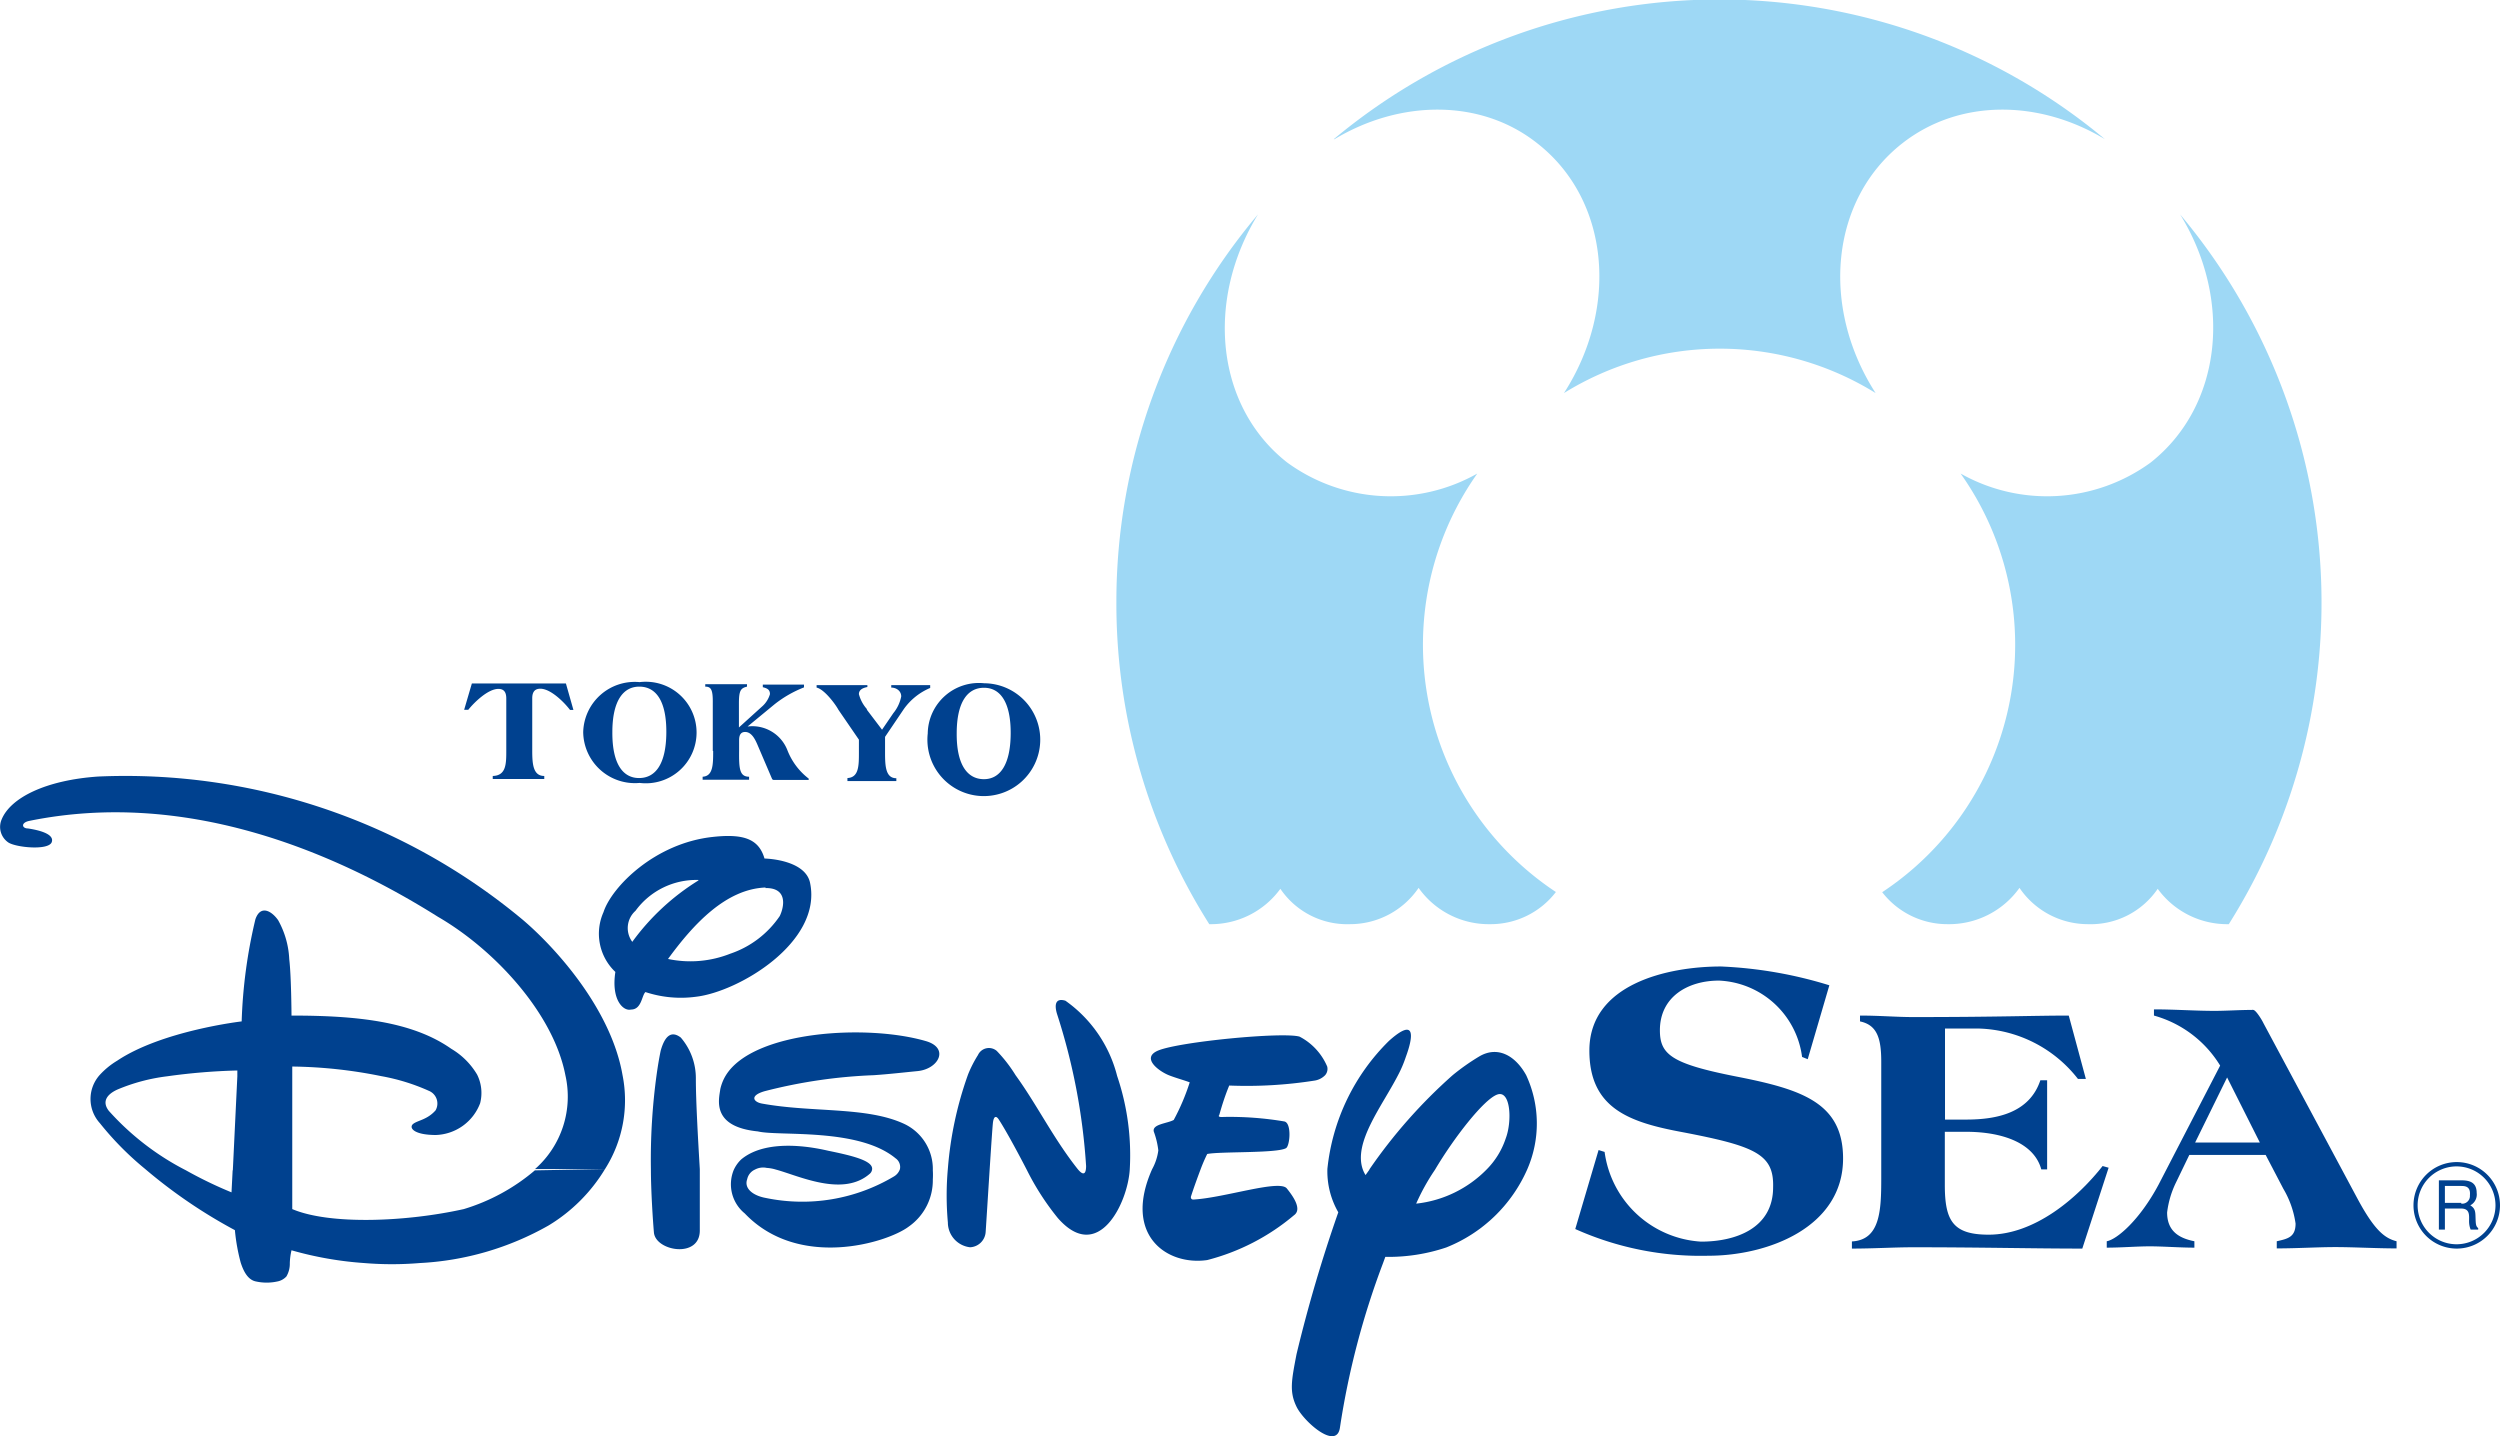
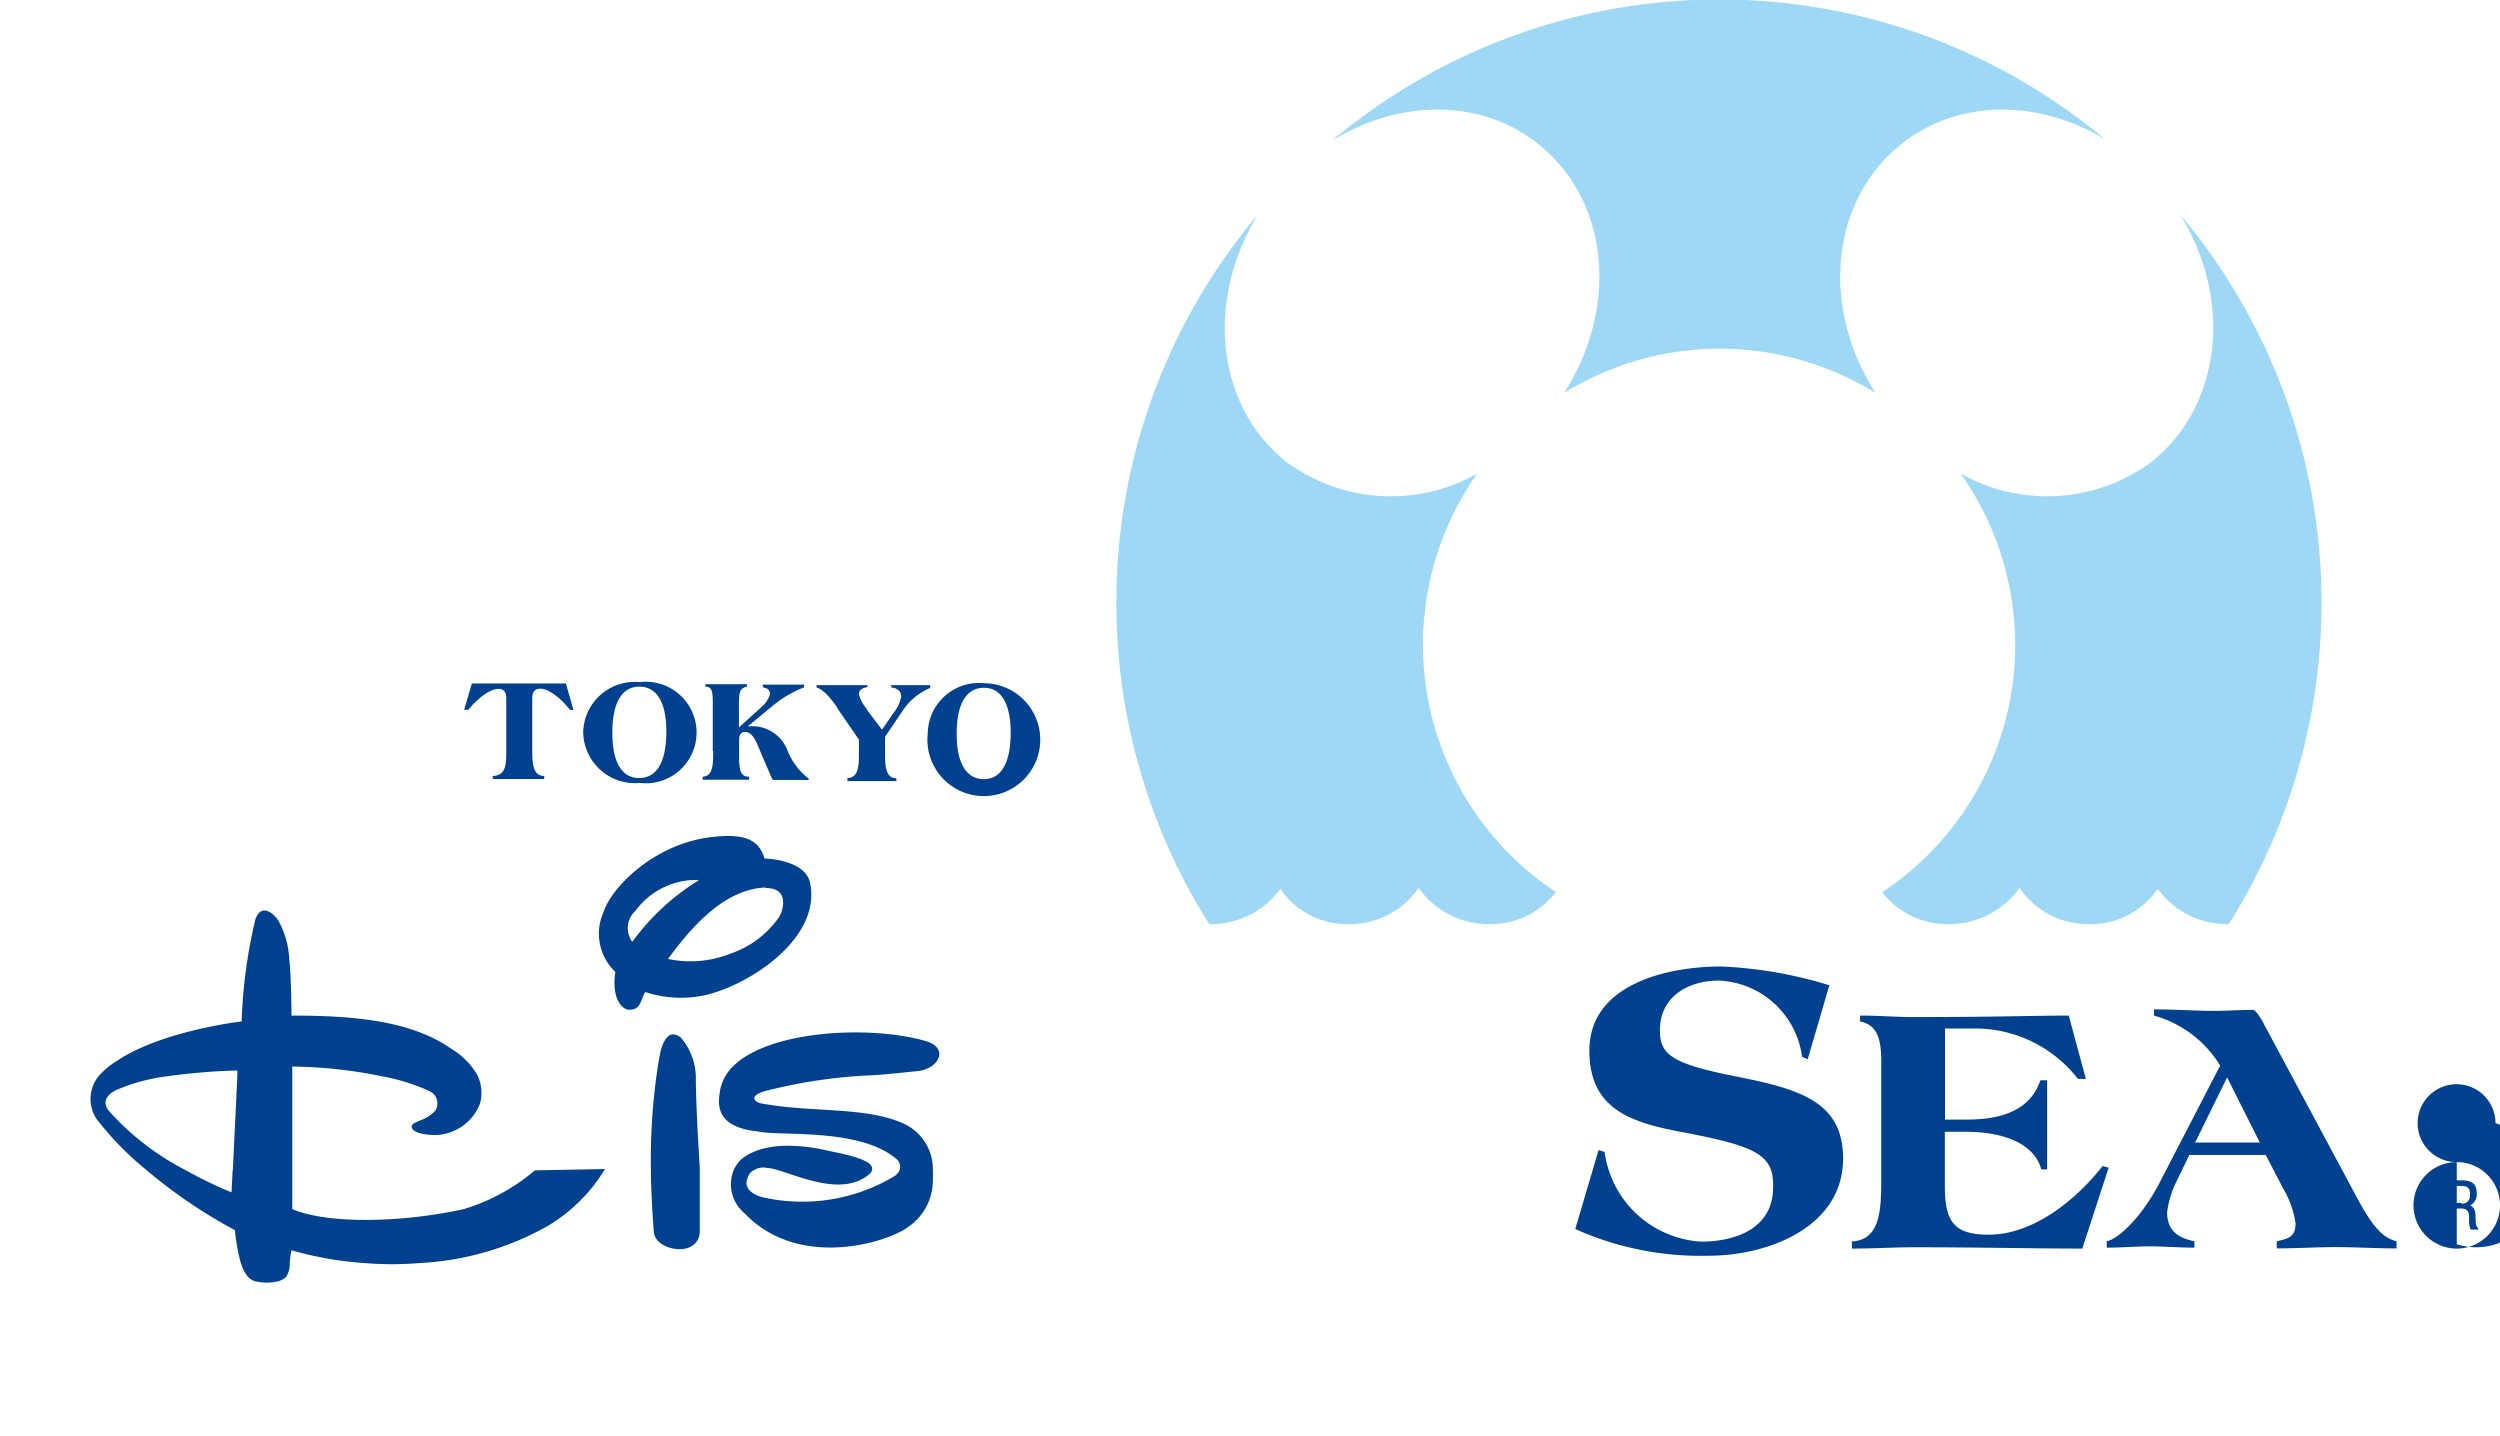
<svg xmlns="http://www.w3.org/2000/svg" viewBox="0 0 132.93 76.36">
  <defs>
    <style>.cls-1{fill:#00418f;}.cls-2{fill:#9ed8f5;}</style>
  </defs>
  <g id="レイヤー_2" data-name="レイヤー 2">
    <g id="メイン">
      <path class="cls-1" d="M37,57.36a3.31,3.31,0,0,0-.8-2.19c-.48-.37-.84-.13-1.07.7-.09.43-.16.87-.22,1.3a33.24,33.24,0,0,0-.3,5c0,1.16.11,2.8.16,3.36.08,1,2.46,1.41,2.44-.12,0-.4,0-1.72,0-3.24h0C37.11,60.47,37,58.52,37,57.36Z" />
-       <path class="cls-1" d="M32.17,62.16a6.82,6.82,0,0,0,.93-5c-.61-3.51-3.56-6.77-5.3-8.25A33,33,0,0,0,5.22,41.29c-2.77.19-4.67,1.12-5.14,2.3a1,1,0,0,0,.34,1.19c.37.28,2.16.46,2.33,0s-.79-.66-1.27-.73c-.31,0-.39-.3.07-.4,8.18-1.67,16,1.49,21.74,5.1,3,1.74,6.13,5.12,6.77,8.41a5.13,5.13,0,0,1-1.61,5" />
      <path class="cls-1" d="M32.17,62.16a8.85,8.85,0,0,1-3,3,15.45,15.45,0,0,1-6.87,2h0a17.79,17.79,0,0,1-2.92,0,18.62,18.62,0,0,1-3.88-.68,3.5,3.5,0,0,0-.09.68h0a1.34,1.34,0,0,1-.18.71.87.87,0,0,1-.49.27,2.66,2.66,0,0,1-1.12,0c-.44-.08-.67-.54-.82-1a10.19,10.19,0,0,1-.31-1.73,27.13,27.13,0,0,1-4.78-3.26,16.15,16.15,0,0,1-2.4-2.43,1.91,1.91,0,0,1,0-2.57,4.14,4.14,0,0,1,.92-.75c2.39-1.6,6.62-2.09,6.62-2.09a26.89,26.89,0,0,1,.73-5.43c.27-.78.86-.45,1.21.05A4.68,4.68,0,0,1,15.38,51c.11.92.12,3,.12,3,3.46,0,6.41.3,8.5,1.77a3.89,3.89,0,0,1,1.37,1.37,2.19,2.19,0,0,1,.16,1.52,2.61,2.61,0,0,1-2.35,1.69c-1.21,0-1.45-.4-1.21-.59s.75-.22,1.19-.72A.73.73,0,0,0,22.8,58a10.8,10.8,0,0,0-2.53-.78,25,25,0,0,0-4.73-.51v7.58c2,.85,6.07.68,9.12,0a10.5,10.5,0,0,0,3.78-2.06m-16.06,0,.24-5v-.31a32.5,32.5,0,0,0-3.74.31,9.87,9.87,0,0,0-2.63.7c-.62.28-.82.68-.46,1.14a14.17,14.17,0,0,0,4.1,3.16,22.11,22.11,0,0,0,2.42,1.17l.06-1.17Z" />
      <path class="cls-1" d="M37,53a6,6,0,0,1-2.68-.25c-.2.18-.2.93-.77.93-.4.1-1.06-.5-.83-2a2.8,2.8,0,0,1-.63-3.18c.43-1.33,2.72-3.67,5.82-4,1.65-.18,2.44.12,2.74,1.15.14,0,2.21.08,2.43,1.33C43.7,50.11,39.27,52.74,37,53Zm.14-6.21a4,4,0,0,0-3.35,1.64,1.23,1.23,0,0,0-.17,1.65A12.43,12.43,0,0,1,37.13,46.82Zm3.57.4c-2.1.08-3.82,1.92-5.19,3.8a5.75,5.75,0,0,0,3.31-.28,5.18,5.18,0,0,0,2.63-2C41.69,48.24,41.91,47.2,40.7,47.22Z" />
      <path class="cls-1" d="M46.46,57.17c.76-.05,1.54-.14,2.35-.22,1.1-.12,1.68-1.22.43-1.59-3.14-.92-9.17-.55-10.64,1.81a2.4,2.4,0,0,0-.3.74c-.07.54-.5,2,2,2.25,1.11.27,5.34-.21,7.32,1.43a.56.56,0,0,1,.23.58.72.72,0,0,1-.31.38,9.52,9.52,0,0,1-6.81,1.15c-.68-.12-1.18-.5-1-1a.72.72,0,0,1,.41-.51h0a.92.92,0,0,1,.63-.09,2.14,2.14,0,0,1,.49.09c1.22.33,3.57,1.48,5,.21a.36.36,0,0,0,.11-.21h0c.08-.46-1-.73-2.32-1-.45-.1-3.18-.76-4.64.46a1.78,1.78,0,0,0-.4.57,2,2,0,0,0,.59,2.3c2.86,3,7.57,1.57,8.72.7a3,3,0,0,0,1.28-2.51,3.85,3.85,0,0,0,0-.48,2.65,2.65,0,0,0-1.52-2.47c-2-.93-4.86-.59-7.56-1.08-.45-.08-.69-.42.14-.66A27.25,27.25,0,0,1,46.46,57.17Z" />
-       <path class="cls-1" d="M61.26,62.17a2.83,2.83,0,0,0,.33-1,4.27,4.27,0,0,0-.24-1c-.1-.4.72-.43,1.06-.62a11.63,11.63,0,0,0,.85-2c-.32-.12-.73-.23-1.09-.37-.54-.21-1.52-.93-.59-1.32,1.12-.47,6.63-1,7.52-.74a3.2,3.2,0,0,1,1.47,1.59.51.51,0,0,1-.11.46,1,1,0,0,1-.58.29,23.19,23.19,0,0,1-4.52.26c-.21.51-.37,1-.53,1.57,0,0-.14.13.24.1a17.37,17.37,0,0,1,3.22.24c.4.08.3,1.3.09,1.42-.48.28-3.51.17-4.19.31a8.58,8.58,0,0,0-.35.81h0c-.18.48-.37,1-.52,1.47,0,.14.09.15.18.14,1.67-.11,4.53-1.07,4.92-.59s.81,1.13.38,1.43A11.64,11.64,0,0,1,64.19,67C62.05,67.31,59.7,65.68,61.26,62.17Z" />
-       <path class="cls-1" d="M75.3,64a11.4,11.4,0,0,1,1-1.8c1-1.69,2.59-3.74,3.31-4s.8,1.43.45,2.34a4.22,4.22,0,0,1-1,1.63A6.18,6.18,0,0,1,75.3,64Zm-2.49-1.8-.2.28a1.47,1.47,0,0,1-.14-.28h0c-.53-1.44,1-3.36,1.85-5a6.31,6.31,0,0,0,.43-1c.37-1,.59-2.18-.89-.86a11.16,11.16,0,0,0-3.28,6.81,4.37,4.37,0,0,0,.58,2.31A77.6,77.6,0,0,0,68.94,72c-.27,1.4-.39,2,0,2.8s2.15,2.35,2.31,1.09a42.67,42.67,0,0,1,2.29-8.73h0l.12-.33a9.62,9.62,0,0,0,3.24-.5,7.89,7.89,0,0,0,4.31-4.16,6.1,6.1,0,0,0-.06-5c-.58-1.05-1.52-1.57-2.49-1a11.7,11.7,0,0,0-1.42,1,27.48,27.48,0,0,0-4.42,5" />
-       <path class="cls-1" d="M52.41,65.5a.87.87,0,0,1-.83.82A1.33,1.33,0,0,1,50.4,65a16,16,0,0,1,0-2.86,19.28,19.28,0,0,1,1.07-5A6.34,6.34,0,0,1,52,56.1a.64.64,0,0,1,1-.22A7.54,7.54,0,0,1,54,57.17c1.12,1.54,2,3.34,3.27,4.95.42.54.48.15.48-.12a33,33,0,0,0-1.55-8.1c-.14-.48-.08-.85.45-.69a7,7,0,0,1,2.75,4,13.12,13.12,0,0,1,.67,5c-.12,1.78-1.68,5-3.82,2.56a13.81,13.81,0,0,1-1.65-2.56c-.46-.89-1.1-2.08-1.49-2.68-.12-.19-.26-.22-.31.14S52.49,64.31,52.41,65.5Z" />
      <path class="cls-2" d="M115.92,11.4a32.1,32.1,0,0,1,2.59,37.74,4.57,4.57,0,0,1-3.78-1.88,4.31,4.31,0,0,1-3.7,1.88,4.4,4.4,0,0,1-3.65-1.93,4.6,4.6,0,0,1-3.82,1.93,4.38,4.38,0,0,1-3.48-1.7,15.76,15.76,0,0,0,4.17-22.26,9.35,9.35,0,0,0,10.11-.59c3.79-3,4.37-8.64,1.56-13.19Zm-45-4a32,32,0,0,1,41,0c-3.48-2.1-7.73-2.16-10.77.22-3.83,3-4.36,8.71-1.42,13.28a15.72,15.72,0,0,0-16.57,0c2.94-4.57,2.41-10.29-1.42-13.28-3-2.38-7.29-2.32-10.78-.22ZM59.36,32A31.93,31.93,0,0,1,66.89,11.4C64.07,16,64.66,21.63,68.44,24.59a9.35,9.35,0,0,0,10.11.59,15.77,15.77,0,0,0,4.18,22.25,4.37,4.37,0,0,1-3.49,1.71,4.57,4.57,0,0,1-3.81-1.93,4.41,4.41,0,0,1-3.66,1.93,4.29,4.29,0,0,1-3.69-1.88,4.57,4.57,0,0,1-3.78,1.88A31.88,31.88,0,0,1,59.36,32Z" />
      <path class="cls-1" d="M92.32,57.24c-3.45-.68-4.06-1.17-4.06-2.46,0-1.78,1.49-2.64,3.14-2.64a4.66,4.66,0,0,1,4.42,4.06l.3.12,1.15-3.93a22.63,22.63,0,0,0-5.76-1c-2.82,0-7,.92-7,4.47,0,3.07,2.12,3.81,4.9,4.33,3.93.75,4.92,1.18,4.87,2.94,0,2.19-2,2.89-3.83,2.89a5.51,5.51,0,0,1-5.13-4.77L85,61.15l-1.24,4.2a16.3,16.3,0,0,0,7.09,1.42C94,66.77,98,65.26,98,61.6,98,58.62,95.78,57.92,92.32,57.24Z" />
      <path class="cls-1" d="M111.8,62c-1.37,1.74-3.63,3.65-6.06,3.65-1.89,0-2.33-.73-2.33-2.64V60.18h1.13c2,0,3.63.63,4,2h.31V57.44h-.36c-.58,1.74-2.32,2.09-3.94,2.09h-1.13V54.69h1.82a6.93,6.93,0,0,1,5.25,2.68h.42L110,54c-1.84,0-3.81.08-8.28.08-.86,0-1.78-.08-2.82-.08v.31c.9.19,1.13.88,1.13,2.14v6.23c0,1.72-.07,3.25-1.56,3.33v.38c1.14,0,2.23-.07,3.25-.07,3.71,0,6.34.07,9,.07l1.4-4.3Z" />
      <path class="cls-1" d="M125.36,63.75l-5-9.33c-.11-.23-.42-.72-.55-.72a.11.11,0,0,0-.07,0c-.68,0-1.36.05-2,.05-1,0-2.12-.08-3.21-.08V54a6,6,0,0,1,3.52,2.66L114.77,63c-1,1.87-2.2,2.9-2.75,3v.34c.78,0,1.58-.07,2.29-.07s1.59.07,2.37.07V66c-.86-.17-1.45-.57-1.45-1.53a5,5,0,0,1,.46-1.57l.72-1.49h4.06l.94,1.8a5,5,0,0,1,.65,1.85c0,.73-.43.81-1,.94v.38c1.07,0,2.16-.07,3.12-.07s2.2.07,3.25.07V66C126.8,65.84,126.26,65.42,125.36,63.75Zm-8.64-3,1.7-3.46,1.74,3.46Z" />
      <path class="cls-1" d="M50.87,39c0-1.68.58-2.43,1.45-2.43s1.43.77,1.42,2.44-.58,2.43-1.44,2.42-1.44-.76-1.43-2.43Zm-1.54,0a3,3,0,1,0,3-2.67,2.72,2.72,0,0,0-3,2.67Zm-3.22-1.28a1.92,1.92,0,0,1-.44-.81c0-.26.25-.34.45-.38v-.1c-.45,0-1,0-1.38,0s-.87,0-1.32,0v.13c.41.09,1,.88,1.16,1.18l1.09,1.59V40c0,.71,0,1.34-.61,1.37v.16c.43,0,.88,0,1.3,0s.86,0,1.3,0v-.15c-.58,0-.6-.67-.6-1.38v-.82l1-1.48a3.27,3.27,0,0,1,1.4-1.12v-.15l-1.07,0c-.31,0-.68,0-1,0v.13c.26,0,.53.17.53.47a2,2,0,0,1-.42.89l-.6.88-.82-1.08Zm-8.19,2.21c0,.71,0,1.34-.56,1.37v.16h2.47V41.3c-.51,0-.54-.44-.53-1.37v-.58c0-.28.1-.43.32-.43.4,0,.59.53.72.83l.71,1.66a.1.1,0,0,0,.09.06H43v-.07a3.5,3.5,0,0,1-1.14-1.53,2,2,0,0,0-2.11-1.24l1.42-1.17a6.07,6.07,0,0,1,1.58-.91V36.4c-.36,0-.74,0-1.09,0l-1.1,0v.14c.24.06.38.13.38.37a1.39,1.39,0,0,1-.38.62l-1.27,1.15V37.39c0-.68.1-.8.43-.88v-.13c-.39,0-.76,0-1.12,0s-.73,0-1.1,0v.13c.31,0,.41.16.4.88v2.54Zm-5.36-1c0-1.67.58-2.43,1.45-2.42s1.43.76,1.42,2.44-.58,2.42-1.45,2.42-1.43-.77-1.42-2.44Zm-1.55,0a2.75,2.75,0,0,0,3,2.7,2.7,2.7,0,1,0,0-5.36,2.74,2.74,0,0,0-3,2.66ZM24.9,37.74c.32-.4,1.05-1.11,1.6-1.11.33,0,.42.22.42.51V39.9c0,.71,0,1.34-.72,1.36v.16l1.4,0c.42,0,.87,0,1.34,0v-.16c-.61,0-.64-.67-.64-1.38l0-2.75c0-.29.1-.51.43-.51.55,0,1.27.72,1.58,1.13h.18l-.4-1.41-5,0-.41,1.4Z" />
      <path class="cls-1" d="M131.35,64.09a.65.65,0,0,0,.34-.66c0-.6-.43-.67-.83-.67h-1.18v2.62H130V64.26h.86c.55,0,.4.48.43.79a1.13,1.13,0,0,0,.08.33h.4V65.3c-.12-.09-.13-.21-.14-.54S131.62,64.26,131.35,64.09Zm-.48-.13H130v-.9h.84c.21,0,.54,0,.49.5A.41.41,0,0,1,130.87,64Z" />
-       <path class="cls-1" d="M130.63,61.79a2.3,2.3,0,1,0,2.3,2.3A2.3,2.3,0,0,0,130.63,61.79Zm0,4.37a2.07,2.07,0,1,1,2.06-2.07A2.07,2.07,0,0,1,130.63,66.16Z" />
+       <path class="cls-1" d="M130.63,61.79a2.3,2.3,0,1,0,2.3,2.3A2.3,2.3,0,0,0,130.63,61.79Za2.07,2.07,0,1,1,2.06-2.07A2.07,2.07,0,0,1,130.63,66.16Z" />
    </g>
  </g>
</svg>